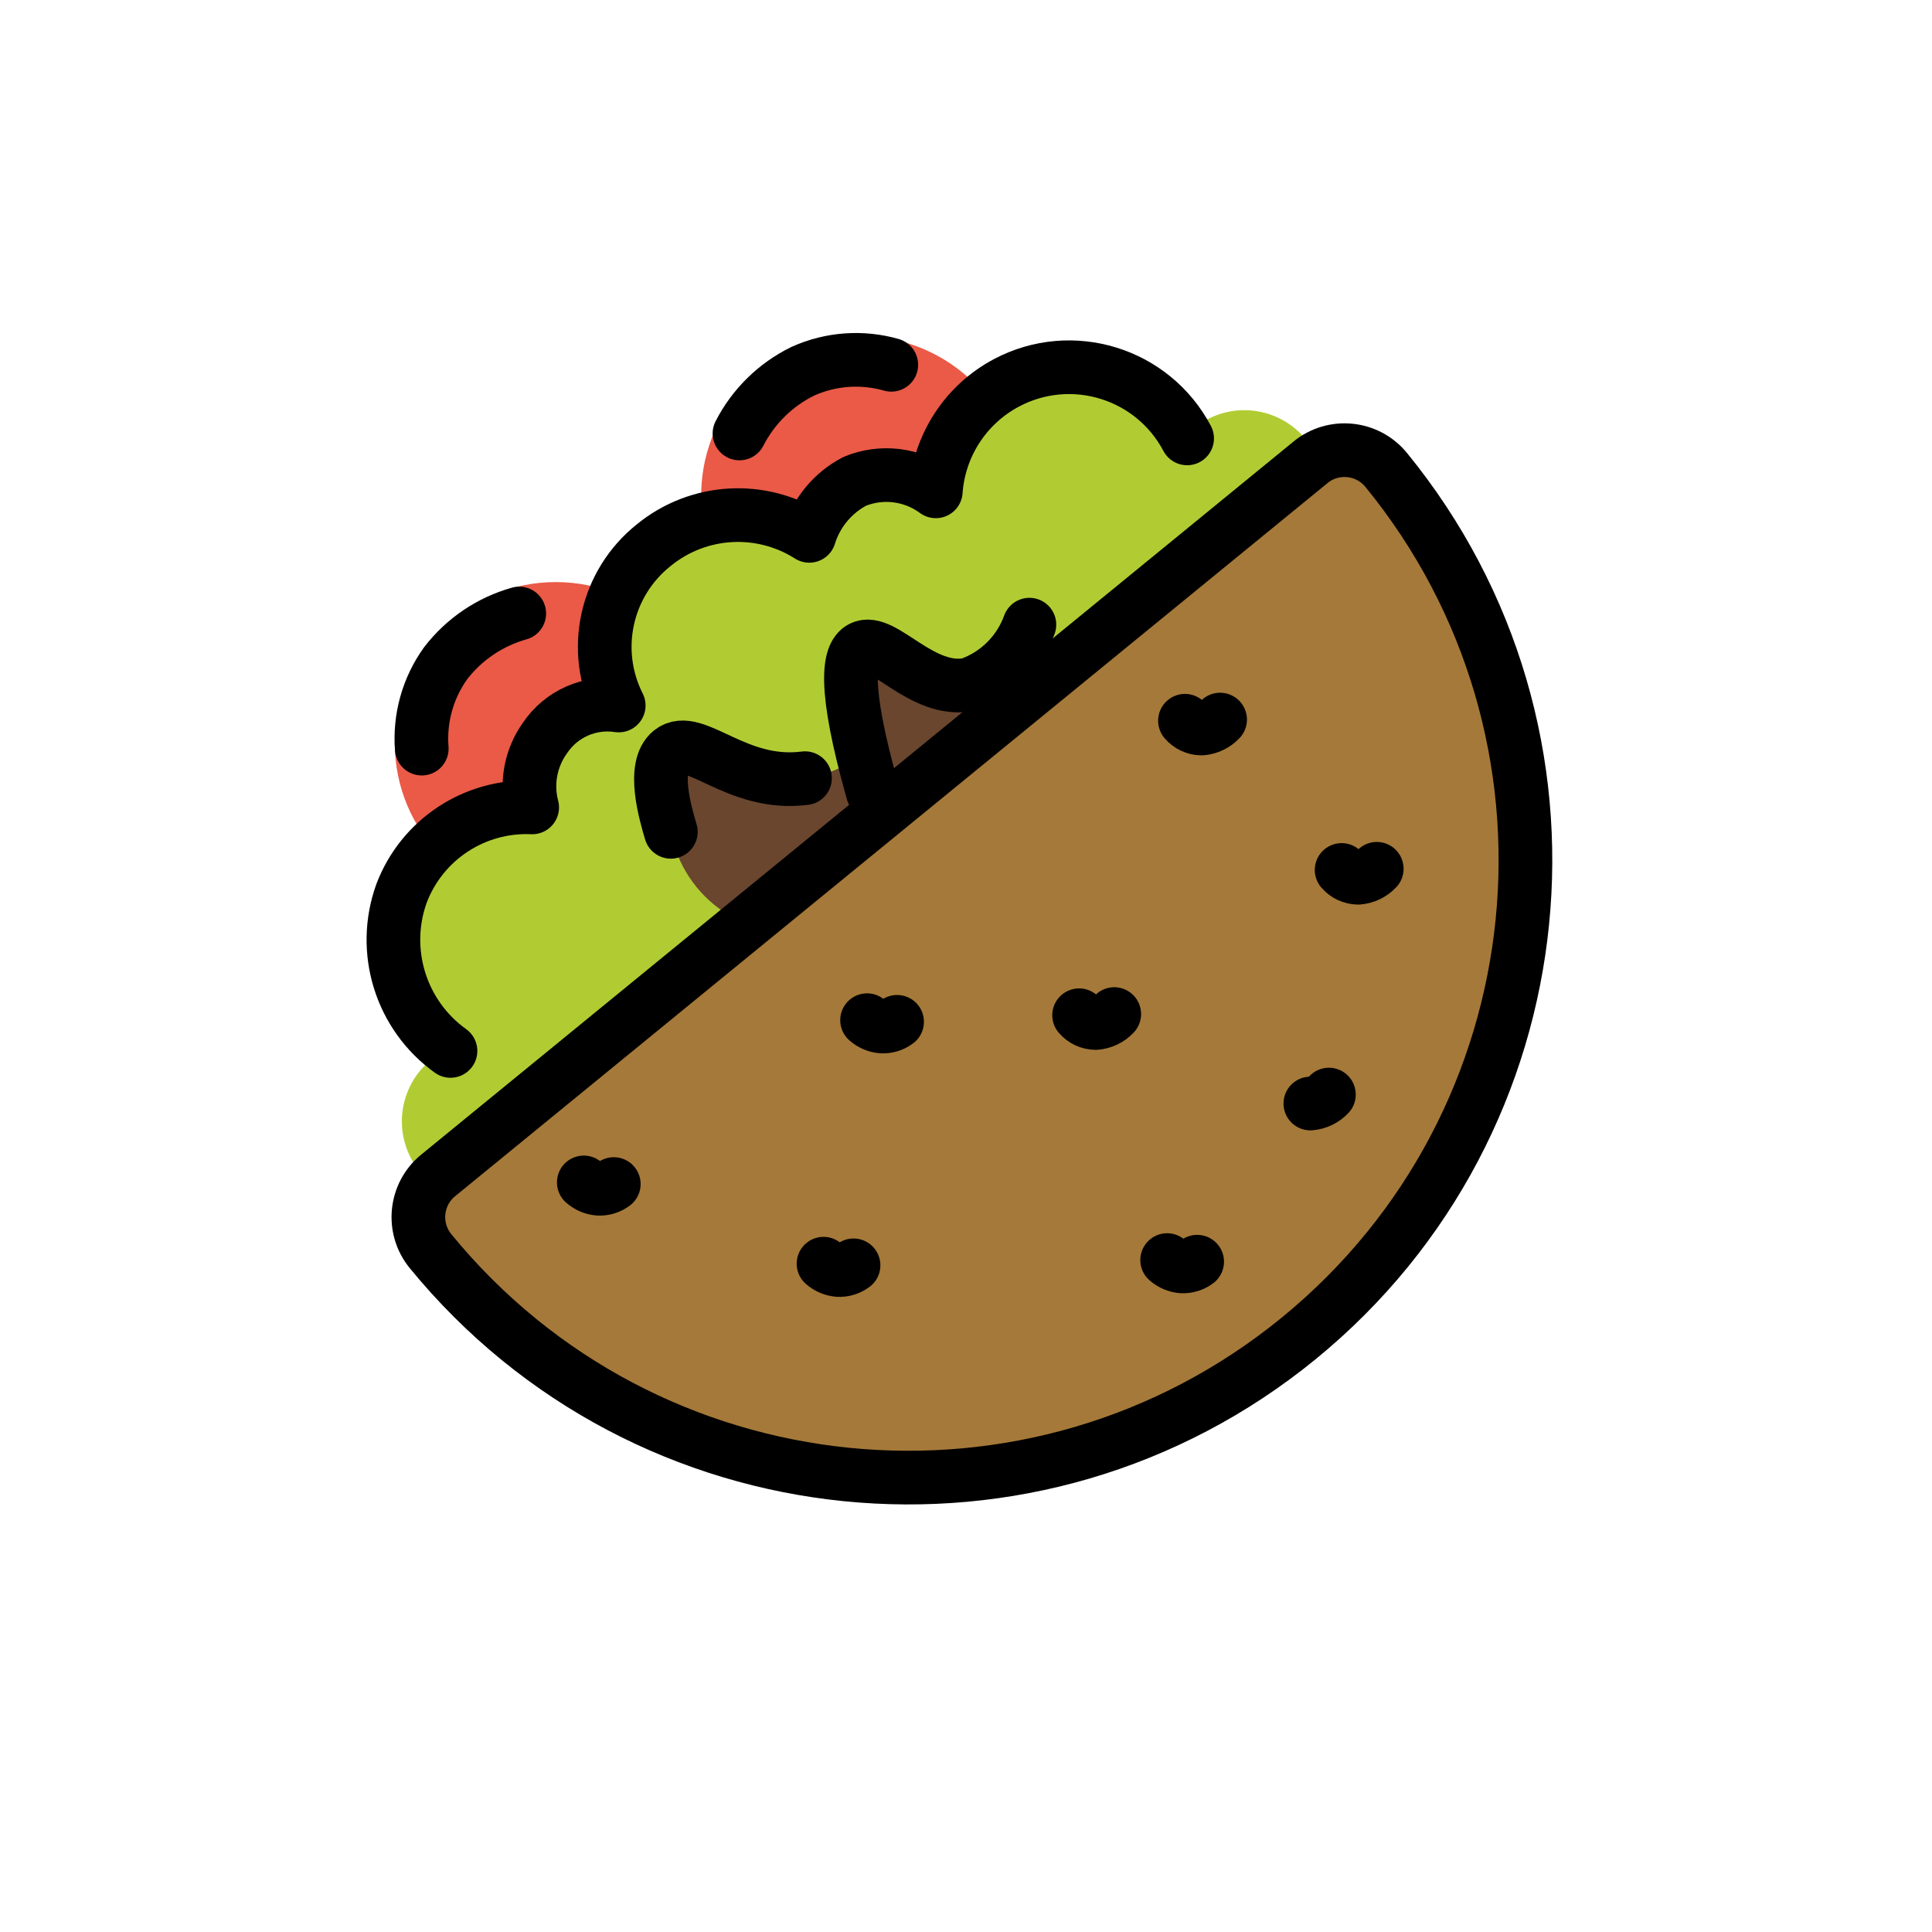
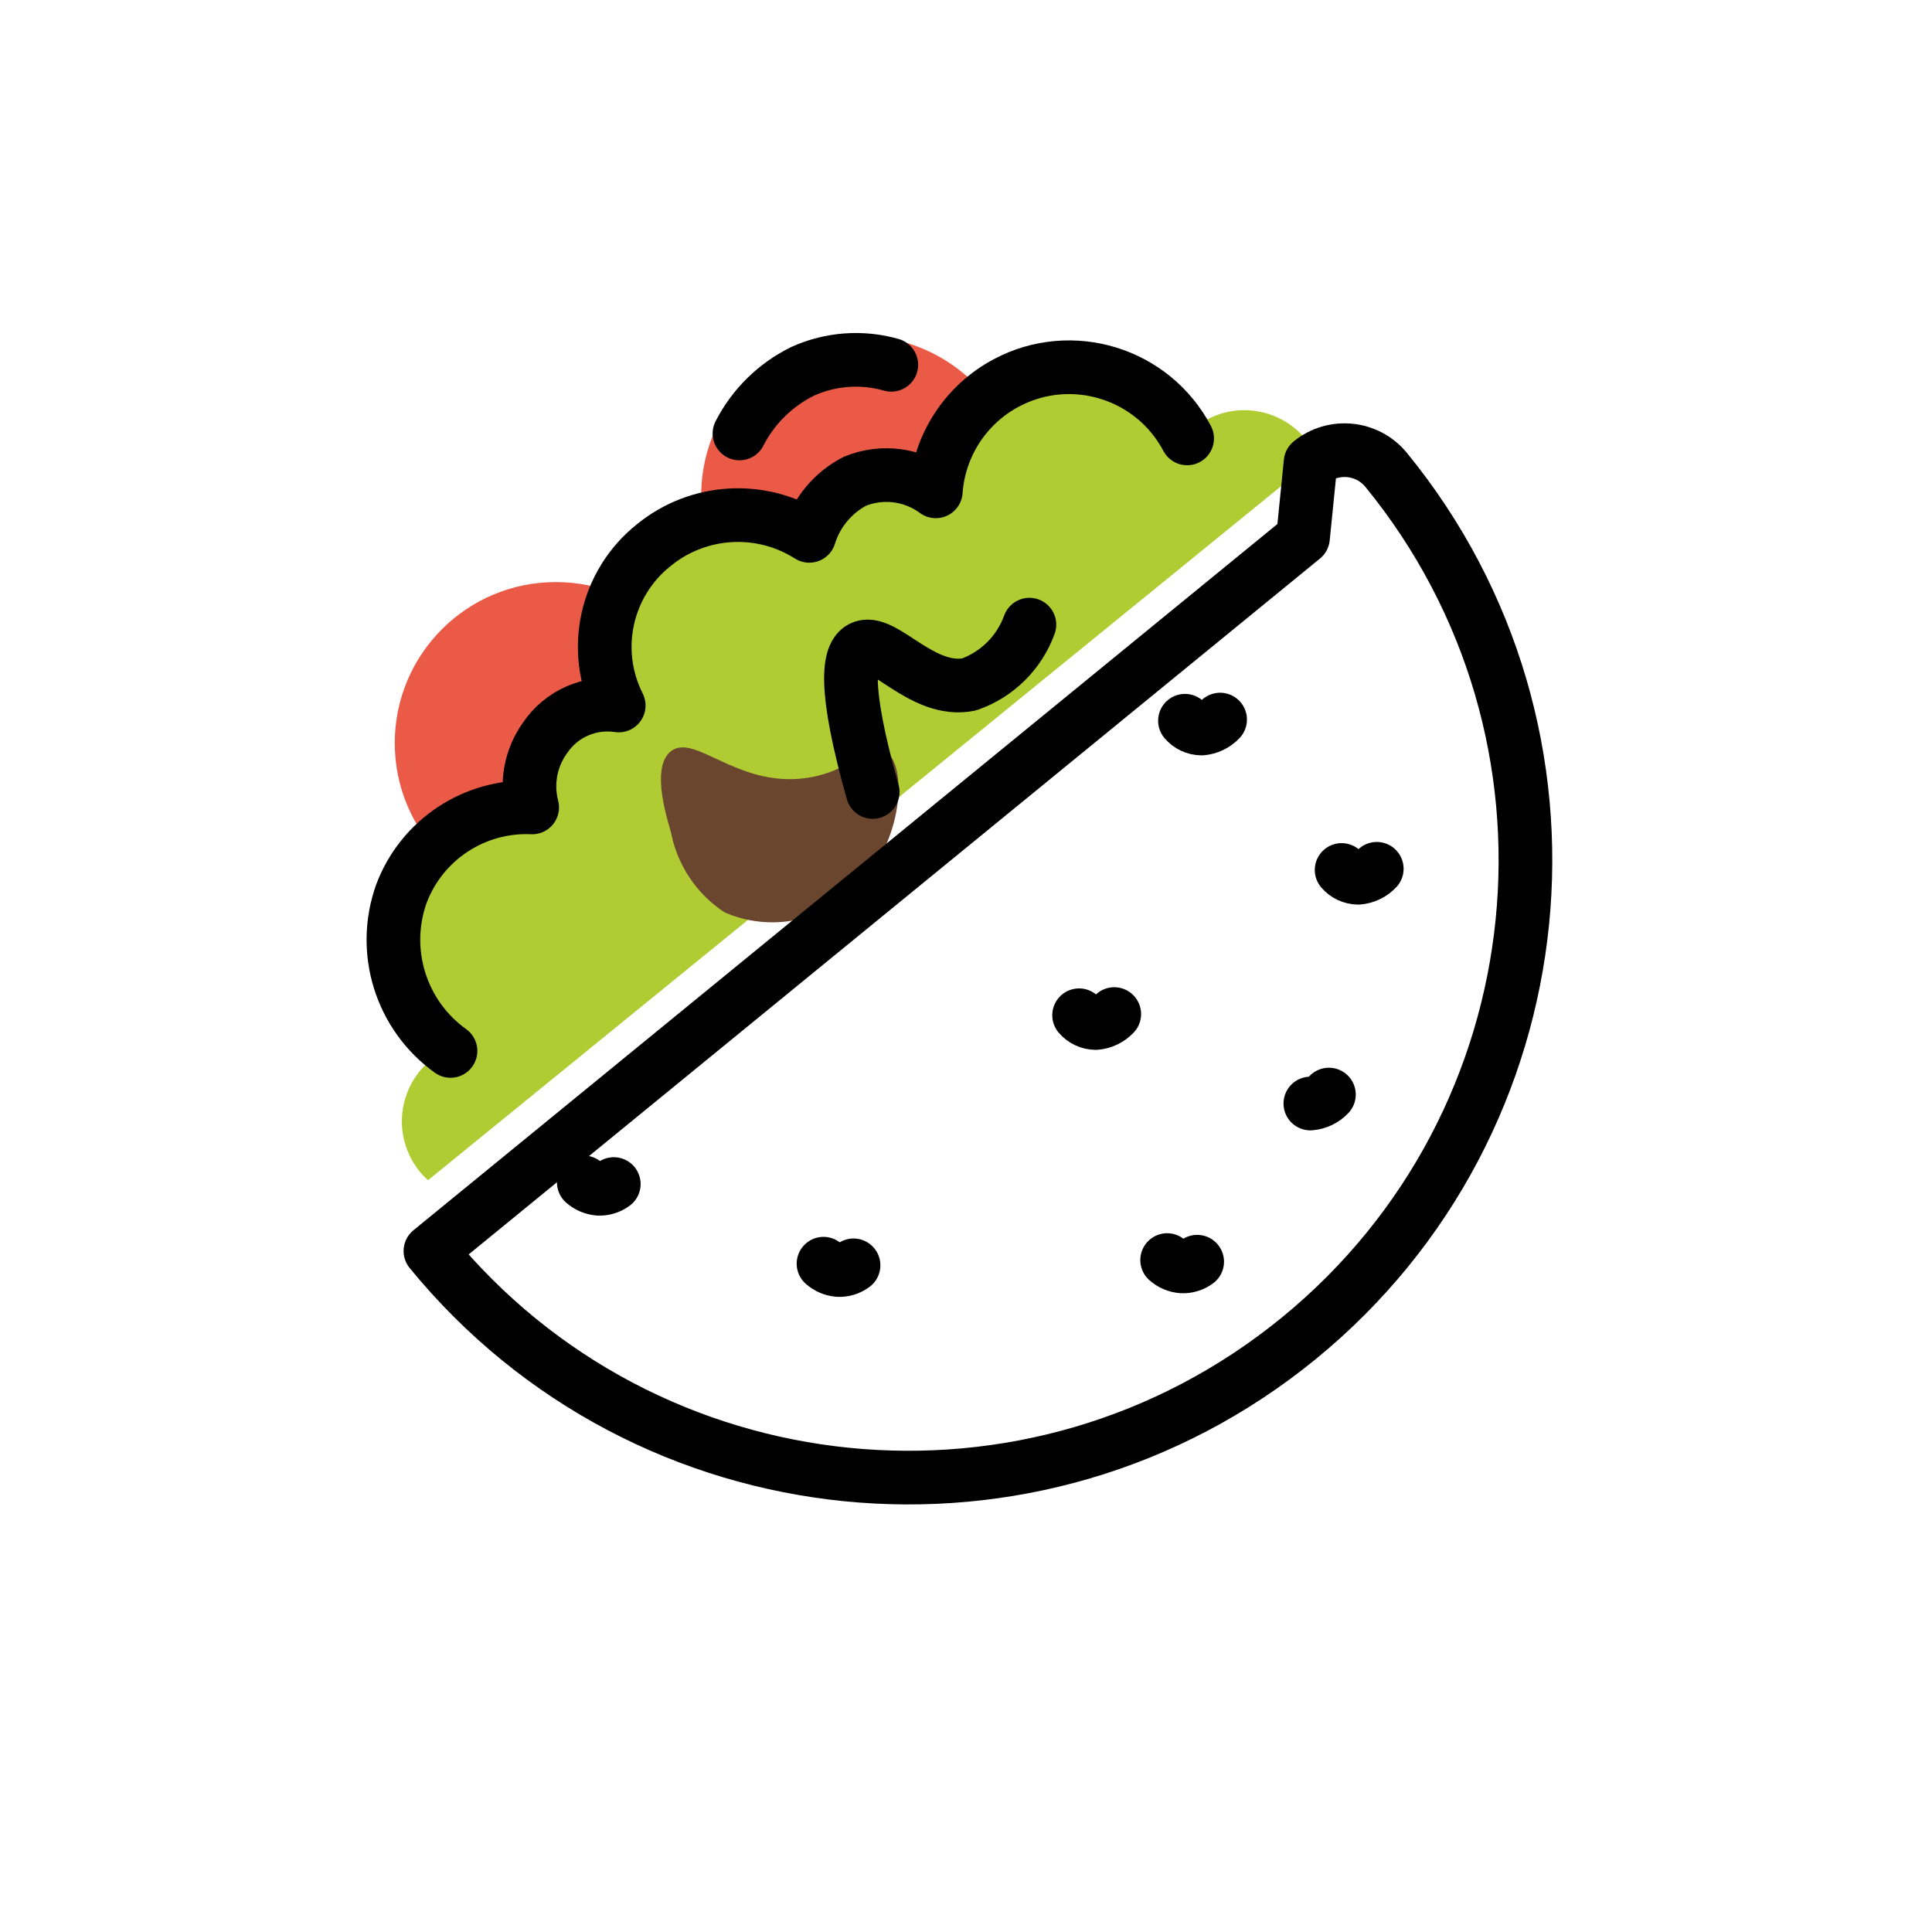
<svg xmlns="http://www.w3.org/2000/svg" id="emoji" viewBox="0 0 72 72">
  <g id="color">
    <circle cx="20.712" cy="27.692" r="6" fill="#ea5a47" />
    <path fill="#ea5a47" d="m37.521,16.018c1.347,3.001.007,6.525-2.994,7.872s-6.525.007-7.872-2.994-.007-6.525,2.994-7.872c3.002-1.307,6.498.022,7.872,2.994Z" />
    <path fill="#b1cc33" d="m49.074,17.036c-.669-1.492-2.422-2.159-3.914-1.49-.373.168-.708.41-.983.714-1.285-2.43-4.297-3.359-6.727-2.074-1.519.803-2.516,2.333-2.639,4.047-.872-.643-2.016-.785-3.018-.374-.814.424-1.425,1.156-1.697,2.033-1.802-1.145-4.136-1.008-5.791.342-1.8,1.43-2.348,3.928-1.311,5.98-1.075-.163-2.148.311-2.752,1.216-.534.748-.707,1.694-.473,2.582-2.145-.095-4.109,1.198-4.87,3.206-.772,2.145-.026,4.541,1.827,5.869-1.492.669-2.159,2.422-1.49,3.914.168.373.41.708.714.983" />
-     <path fill="#6a462f" d="m32.523,29.515c-1.406-.471-1.599-4.797-.425-5.368.937-.456,2.205,1.74,4.019,1.359,1.051-.358,1.879-1.179,2.245-2.227-.065-.047-3.887,6.891-5.84,6.236Z" />
    <path fill="#6a462f" d="m25,31c-.2-.677-.718-2.431,0-3,.882-.7,2.447,1.333,5,1,1.758-.229,2.396-1.373,3-1,.839.518.644,3.366-1,5-1.293,1.348-3.288,1.747-5,1-1.045-.688-1.767-1.77-2-3Z" />
-     <path fill="#a57939" d="m48.842,17.226c.856-.696,2.114-.569,2.814.283,8.039,9.835,6.584,24.325-3.251,32.364s-24.325,6.584-32.364-3.251c-.696-.856-.569-2.114.283-2.814l32.518-26.581Z" />
  </g>
  <g id="line">
    <path fill="none" stroke="#000" stroke-linecap="round" stroke-linejoin="round" stroke-width="2" d="m43.496,46.959c.153.136.345.219.549.236.204.011.406-.051.57-.175" />
-     <path fill="none" stroke="#000" stroke-linecap="round" stroke-linejoin="round" stroke-width="2" d="m32.313,38.019c.153.136.345.219.549.236.204.011.406-.051.57-.175" />
    <path fill="none" stroke="#000" stroke-linecap="round" stroke-linejoin="round" stroke-width="2" d="m30.69,47.094c.153.136.345.219.549.236.205.011.406-.051.57-.175" />
    <path fill="none" stroke="#000" stroke-linecap="round" stroke-linejoin="round" stroke-width="2" d="m44.16,26.86c.154.182.379.288.618.29.264-.021.511-.14.692-.334" />
    <path fill="none" stroke="#000" stroke-linecap="round" stroke-linejoin="round" stroke-width="2" d="m40.215,37.835c.154.182.379.288.618.29.264-.021.511-.14.692-.334" />
    <path fill="none" stroke="#000" stroke-linecap="round" stroke-linejoin="round" stroke-width="2" d="m49.998,32.421c.154.182.379.288.618.29.264-.021.511-.14.692-.334" />
    <path fill="none" stroke="#000" stroke-linecap="round" stroke-linejoin="round" stroke-width="2" d="m21.756,44.065c.153.136.345.219.549.236.204.011.406-.051.569-.175" />
-     <path fill="none" stroke="#000" stroke-linecap="round" stroke-linejoin="round" stroke-width="2" d="m48.842,17.226c.856-.696,2.114-.569,2.814.283,8.039,9.835,6.584,24.325-3.251,32.364s-24.325,6.584-32.364-3.251c-.696-.856-.569-2.114.283-2.814l32.518-26.581Z" />
-     <path fill="none" stroke="#000" stroke-linecap="round" stroke-linejoin="round" stroke-width="2" d="m25,31c-.2-.677-.718-2.431,0-3,.882-.7,2.447,1.333,5,1" />
+     <path fill="none" stroke="#000" stroke-linecap="round" stroke-linejoin="round" stroke-width="2" d="m48.842,17.226c.856-.696,2.114-.569,2.814.283,8.039,9.835,6.584,24.325-3.251,32.364s-24.325,6.584-32.364-3.251l32.518-26.581Z" />
    <path fill="none" stroke="#000" stroke-linecap="round" stroke-linejoin="round" stroke-width="2" d="m32.523,29.515c-1.124-3.987-.89-5.118-.424-5.368.795-.428,2.254,1.722,4.019,1.359,1.044-.368,1.869-1.185,2.245-2.227" />
    <path fill="none" stroke="#000" stroke-linecap="round" stroke-linejoin="round" stroke-width="2" d="m48.833,41.125c.264-.021.511-.14.692-.334" />
    <path fill="none" stroke="#000" stroke-linecap="round" stroke-linejoin="round" stroke-width="2" d="m44.241,16.338c-1.285-2.43-4.297-3.359-6.727-2.074-1.519.803-2.517,2.333-2.639,4.047-.872-.643-2.016-.785-3.018-.374-.814.424-1.425,1.156-1.697,2.033-1.802-1.145-4.136-1.008-5.791.342-1.8,1.43-2.348,3.928-1.311,5.98-1.075-.163-2.148.311-2.752,1.216-.534.748-.707,1.694-.473,2.582-2.145-.095-4.109,1.198-4.87,3.206-.772,2.145-.026,4.541,1.826,5.869" />
-     <path fill="none" stroke="#000" stroke-linecap="round" stroke-linejoin="round" stroke-width="2" d="m19.351,22.863c-1.091.306-2.054.957-2.745,1.856-.662.922-.976,2.049-.888,3.18" />
    <path fill="none" stroke="#000" stroke-linecap="round" stroke-linejoin="round" stroke-width="2" d="m27.558,16.154c.517-1.009,1.347-1.823,2.365-2.321,1.035-.465,2.202-.549,3.293-.238" />
  </g>
</svg>